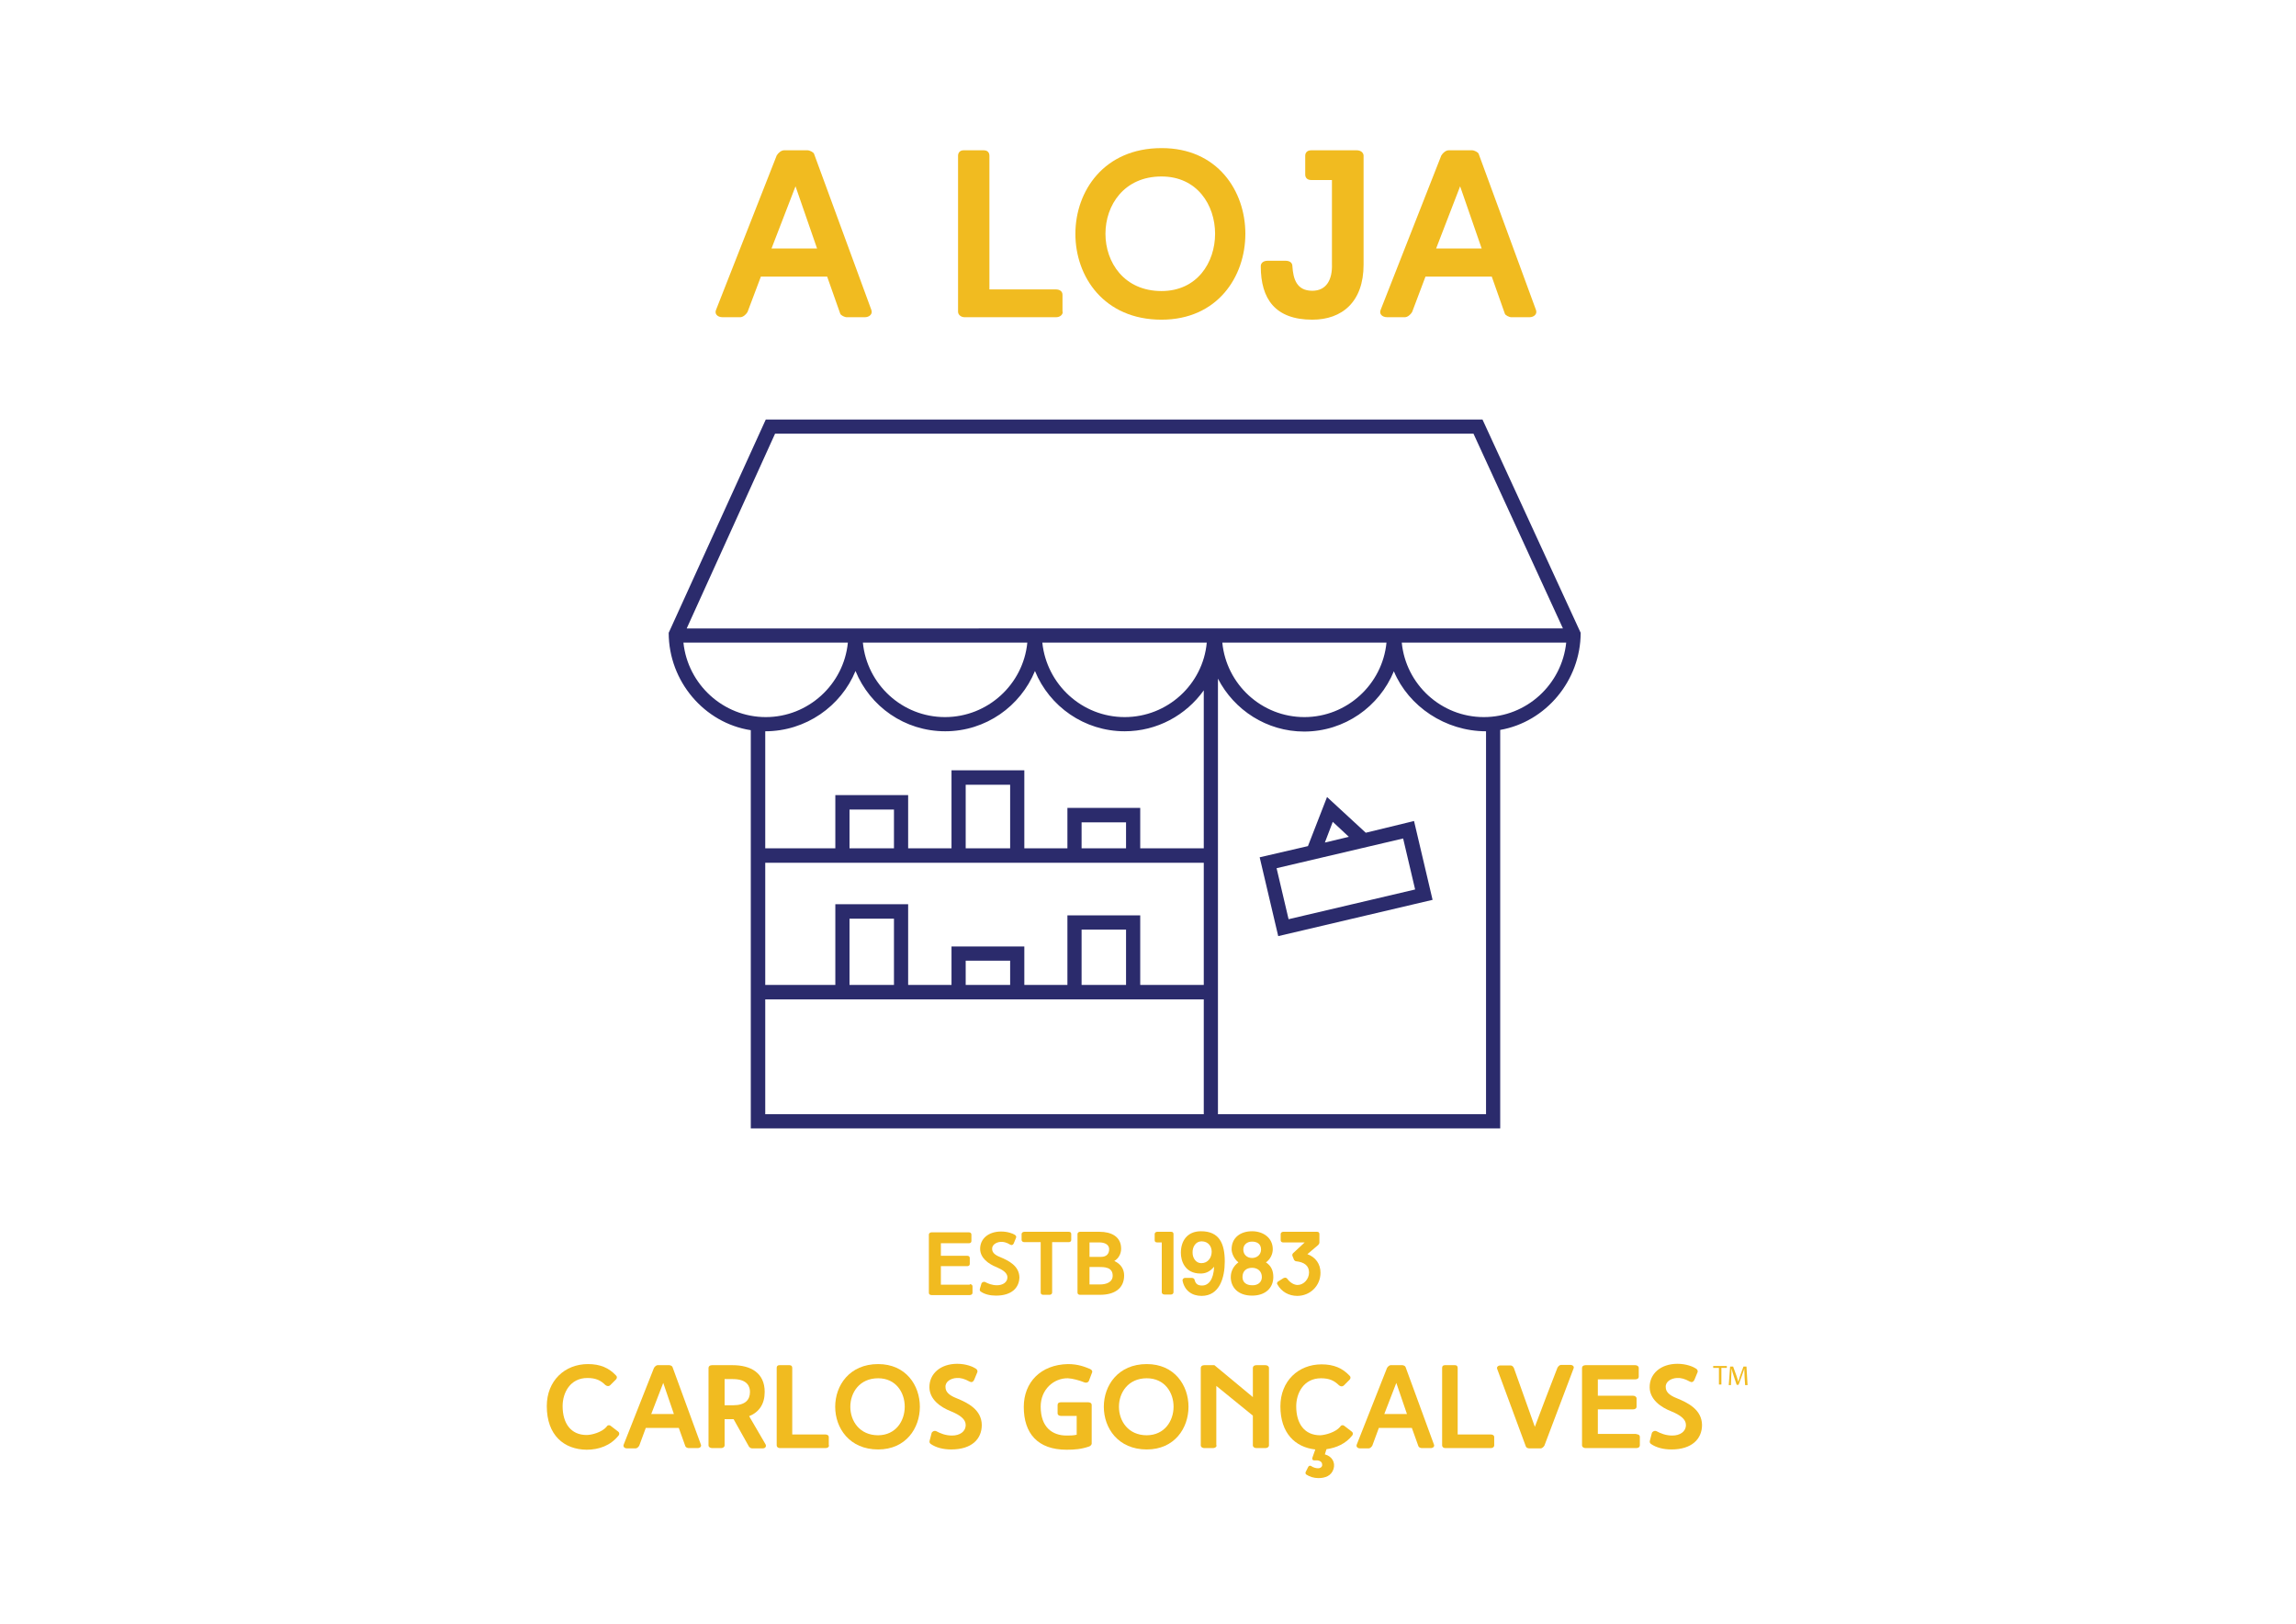
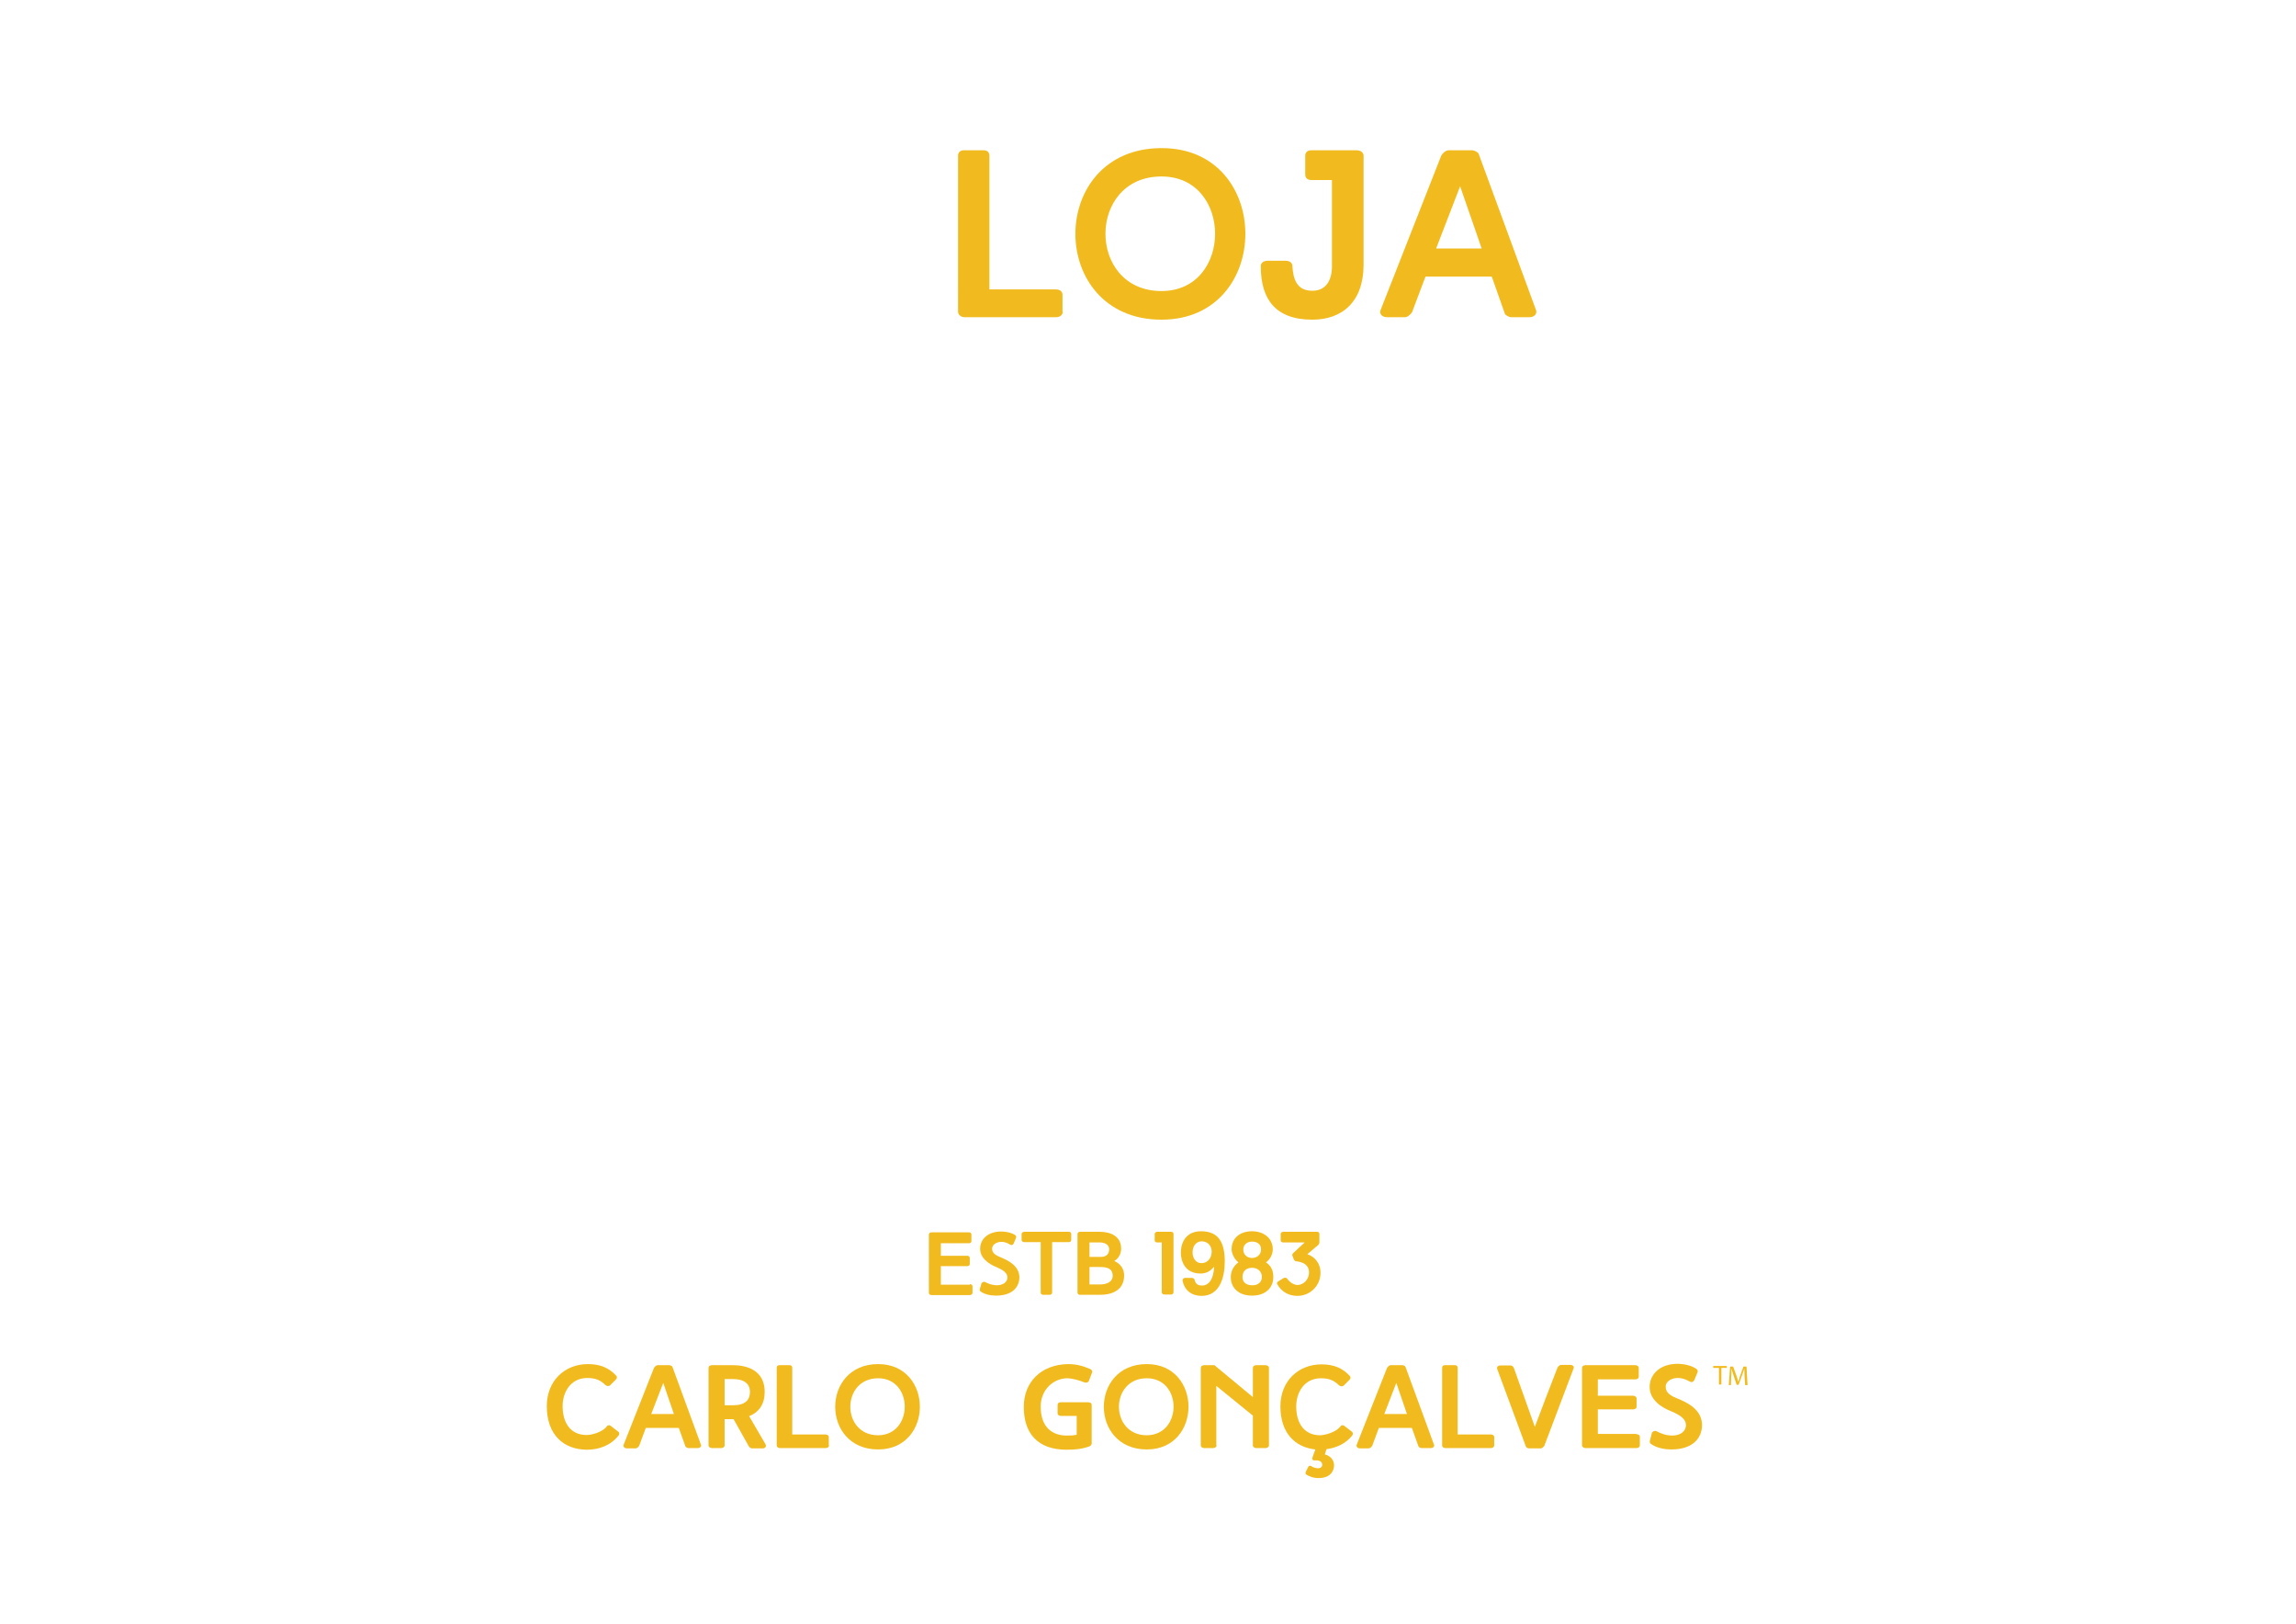
<svg xmlns="http://www.w3.org/2000/svg" version="1.1" id="Layer_1" x="0px" y="0px" viewBox="0 0 841.9 595.3" style="enable-background:new 0 0 841.9 595.3;" xml:space="preserve">
  <style type="text/css">
	.st0{fill:#2B2B6C;}
	.st1{fill:#F1BB20;}
</style>
  <g>
    <g>
-       <path class="st0" d="M543.6,153.8H280.8L245.2,232c0,17.8,13.1,33.1,30.1,35.7v146h274.8V267.6c16.7-2.9,29.5-18.1,29.5-35.6    L543.6,153.8z M284.2,159h256.1l32.8,71.4H251.8L284.2,159z M508.4,235.6c-1.5,15.3-14.5,27.3-30.1,27.3    c-15.7,0-28.6-12-30.1-27.3H508.4z M376.7,235.6c-1.5,15.3-14.5,27.3-30.2,27.3c-15.7,0-28.6-12-30.1-27.3H376.7z M250.6,235.6    h60.3c-1.5,15.3-14.5,27.3-30.1,27.3S252.2,250.9,250.6,235.6z M441.4,408.5H280.6v-42.1h160.8V408.5z M311.5,361.1v-24.3h16.3    v24.3L311.5,361.1L311.5,361.1z M354.1,361.1v-8.9h16.3v8.9H354.1z M396.6,361.1v-20.3h16.3v20.3H396.6z M441.4,361.1h-23.3v-25.5    h-26.7v25.5h-15.8V347h-26.7v14.1H333v-29.6h-26.7v29.6h-25.7v-44.8h160.8V361.1z M311.5,311v-14.2h16.3V311H311.5z M354.1,311    v-23.3h16.3V311L354.1,311z M396.6,311v-9.5h16.3v9.5H396.6z M441.4,311h-23.3v-14.8h-26.7V311h-15.8v-28.6h-26.7V311H333v-19.5    h-26.7V311h-25.7v-42.9c14.9,0,27.8-9.2,33.1-22.1c5.3,13,18,22.1,32.9,22.1c14.9,0,27.6-9.2,32.9-22.1    c5.3,13,18.1,22.1,32.9,22.1c11.9,0,22.5-5.9,29-15L441.4,311L441.4,311z M412.4,262.9c-15.7,0-28.6-12-30.2-27.3h60.3    C441.1,250.9,428.1,262.9,412.4,262.9z M544.9,268.1v140.4h-98.3V248.8c5.9,11.5,17.9,19.4,31.6,19.4c14.9,0,27.6-9.2,32.9-22.1    C516.5,259,530,268.1,544.9,268.1C545,268.1,545,268.1,544.9,268.1z M544.1,262.9c-15.7,0-28.6-12-30.1-27.3h60.3    C572.7,250.9,559.8,262.9,544.1,262.9z M544.9,268.1L544.9,268.1C544.8,268.1,544.8,268.1,544.9,268.1z M500.8,305.3l-14.2-13.1    l-7,18l-17.7,4.1l6.8,28.9l56.6-13.3l-6.8-28.9L500.8,305.3z M488.7,301.3l5.9,5.5l-8.8,2.1L488.7,301.3z M472.5,337l-4.4-18.7    l46.4-10.9l4.4,18.7L472.5,337z" />
-     </g>
+       </g>
    <g>
-       <path class="st1" d="M303.3,101.4H279l-4.9,13c-0.6,1-1.7,1.9-2.7,1.9H265c-2,0-3.1-1.3-2.4-2.8L284.8,57c0.6-1,1.7-1.9,2.7-1.9    h8.6c0.8,0,2.2,0.7,2.4,1.3l21,57.2c0.6,1.5-0.7,2.7-2.4,2.7h-6.6c-0.8,0-2.2-0.7-2.4-1.3L303.3,101.4z M282.9,91.1h16.7    l-7.9-22.8L282.9,91.1z" />
      <path class="st1" d="M389.7,114.3c0,1.1-1,2-2.5,2h-33.5c-1.3,0-2.4-0.9-2.4-2V57.1c0-1.1,0.7-2,2-2h7.4c1.5,0,2.1,0.9,2.1,2v49    h24.3c1.5,0,2.5,0.7,2.5,2V114.3z" />
      <path class="st1" d="M425.9,117.2c-42.1,0-42.1-62.9,0-62.9C466.9,54.2,466.9,117.2,425.9,117.2z M425.9,64.7    c-27.4,0-27.4,42,0,42C452.1,106.7,452.1,64.7,425.9,64.7z" />
      <path class="st1" d="M488.5,66h-7.7c-1.5,0-2.2-0.9-2.2-2v-6.9c0-1.1,0.7-2,2.2-2h16.7c1.5,0,2.5,0.9,2.5,2V97    c0,13.7-7.9,20.2-18.8,20.2c-13.6,0-18.9-7.6-18.9-19.6c0-1.3,1.1-2,2.5-2h6.6c1.5,0,2.5,0.7,2.5,2c0.3,4.6,1.5,9,7.3,9    c5.2,0,7.4-4.1,7.2-9.8V66z" />
      <path class="st1" d="M547,101.4h-24.3l-4.9,13c-0.6,1-1.7,1.9-2.7,1.9h-6.4c-2,0-3.1-1.3-2.4-2.8L528.5,57c0.6-1,1.7-1.9,2.7-1.9    h8.6c0.8,0,2.2,0.7,2.4,1.3l21,57.2c0.6,1.5-0.7,2.7-2.4,2.7h-6.6c-0.8,0-2.2-0.7-2.4-1.3L547,101.4z M526.6,91.1h16.7l-7.9-22.8    L526.6,91.1z" />
    </g>
    <g>
      <g>
        <path class="st1" d="M355.6,470.8c0.6,0,1,0.3,1,0.8v2.4c0,0.4-0.4,0.8-1,0.8h-14c-0.6,0-1-0.3-1-0.8v-21.4c0-0.4,0.4-0.8,1-0.8     h13.7c0.5,0,0.9,0.3,0.9,0.8v2.4c0,0.5-0.4,0.8-0.9,0.8H345v4.6h9.7c0.5,0,0.9,0.3,0.9,0.8v2.2c0,0.5-0.4,0.8-0.9,0.8H345v6.8     H355.6z" />
        <path class="st1" d="M365.2,475c-2.2,0-4.2-0.5-5.6-1.5c-0.3-0.2-0.4-0.5-0.3-1l0.6-2c0.2-0.4,0.8-0.7,1.3-0.5     c1.1,0.6,2.6,1.2,4.4,1.2c2.1,0,3.8-1.1,3.8-2.9c0-1.6-1.6-2.7-3.9-3.7c-3.3-1.3-6-3.5-6.1-6.6c-0.1-3.8,3-6.5,7.7-6.5     c2.5,0,4.4,0.8,5,1.2c0.4,0.3,0.6,0.5,0.5,1l-0.9,2.2c-0.3,0.6-0.8,0.7-1.3,0.4c-1.3-0.8-2.5-1.1-3.5-1c-1.6,0.1-3.2,1.1-3.1,2.6     c0,1.2,0.9,2.2,3,3c3.1,1.3,6.9,3.2,7,7.4C373.7,472.2,370.9,475,365.2,475z" />
        <path class="st1" d="M375.6,455.4c-0.5,0-1-0.3-1-0.8v-2.2c0-0.4,0.4-0.8,1-0.8h16.3c0.6,0,0.9,0.3,0.9,0.8v2.2     c0,0.4-0.3,0.8-0.9,0.8h-6.1v18.5c0,0.4-0.4,0.8-0.9,0.8h-2.4c-0.5,0-0.9-0.3-0.9-0.8v-18.5H375.6z" />
        <path class="st1" d="M403.4,474.7H396c-0.5,0-0.9-0.3-0.9-0.8v-21.5c0-0.4,0.4-0.8,0.9-0.8h7.2c4.2,0,7.9,1.7,7.9,6.2     c0,1.7-0.8,3.5-2.5,4.5c2.4,1.1,3.6,3,3.6,5.3C412.2,472.5,408.5,474.7,403.4,474.7z M403.7,460.8c2.2,0,3-1.3,3-2.8     c0-2-2.1-2.5-3.5-2.5h-3.7v5.3H403.7z M399.5,464.5v6.4h4c1.9,0,4.5-0.7,4.5-3.2c0-3.2-3.1-3.2-5.3-3.2H399.5z" />
        <path class="st1" d="M426.1,455.5h-1.8c-0.6,0-0.9-0.3-0.9-0.8v-2.3c0-0.4,0.4-0.8,0.9-0.8h5.1c0.6,0,0.9,0.3,0.9,0.8v21.4     c0,0.4-0.4,0.8-0.9,0.8H427c-0.5,0-1-0.3-1-0.8V455.5z" />
        <path class="st1" d="M433,459.3c0-4.2,2.2-7.9,7.4-7.9c6.7,0,8.7,4.5,8.7,11.1c0,5.9-1.9,12.6-8.5,12.6c-3.5,0-6.3-1.9-7-5.7     c0-0.4,0.4-0.9,0.9-0.9h2.5c0.5,0,0.9,0.3,1,0.6c0.4,1.7,1.3,2.2,2.8,2.2c2.3,0,4.2-2.1,4.4-6.9c-1.7,2-3.3,2.5-5,2.5     C434.4,466.9,433,462.2,433,459.3z M437.3,459.3c0,1.9,1.2,3.8,3.2,3.8c2.5,0,3.8-2.1,3.8-4.2c0-1.9-1.2-3.8-3.7-3.8     C438.4,455.1,437.2,457.2,437.3,459.3z" />
        <path class="st1" d="M464.2,462.8c2.1,1.4,2.7,3.3,2.7,5.4c0,3.8-2.7,6.8-7.8,6.8c-5.1,0-7.8-3-7.8-6.8c0-2,0.9-4,2.8-5.4     c-1.6-1.2-2.5-3.4-2.5-4.8c0-4.2,3.2-6.6,7.5-6.6c4.2,0,7.6,2.5,7.6,6.6C466.7,459.8,465.8,461.7,464.2,462.8z M462.7,468.2     c0-2.1-1.5-3.4-3.6-3.4c-2.1,0-3.5,1.2-3.5,3.4c0,1.9,1.4,3,3.5,3C461.2,471.3,462.7,470.1,462.7,468.2z M459.1,461.2     c1.8,0,3.3-1.2,3.3-3.1c0-2-1.4-2.9-3.3-2.9c-1.8,0-3.2,1.1-3.2,2.9C455.9,460,457.3,461.2,459.1,461.2z" />
        <path class="st1" d="M479.4,459.8c3,1.1,4.8,3.6,4.8,6.8c0,4.9-3.9,8.5-8.5,8.5c-3.1,0-5.8-1.5-7.3-4.2c-0.3-0.3-0.1-0.9,0.3-1.1     l1.9-1.2c0.6-0.3,1.1-0.2,1.4,0.2c1,1.4,2.5,2.3,3.8,2.3c2.2,0,4.2-2.1,4.2-4.6c0-2.5-1.8-3.8-4.8-4.1c-0.2,0-0.6-0.3-0.7-0.5     c-0.2-0.5-0.4-1-0.6-1.5h0c-0.1-0.2,0-0.7,0.2-0.9l4.3-4h-7.9c-0.5,0-0.9-0.3-0.9-0.8v-2.3c0-0.4,0.4-0.8,0.9-0.8h12.4     c0.6,0,0.9,0.3,0.9,0.8v3.1c0,0.4-0.2,0.6-0.4,0.9L479.4,459.8z" />
      </g>
      <g>
        <path class="st1" d="M222.4,523.1c0.3-0.6,1-0.8,1.6-0.3l2.6,2c0.5,0.3,0.6,0.9,0.3,1.4c-3,3.8-7.3,5.3-11.8,5.3     c-8.3-0.1-14.6-5.3-14.6-16c0-9.3,6.6-15.4,15.1-15.4c4.5,0,7.7,1.4,10.3,4.2c0.4,0.3,0.4,1,0,1.4l-2.1,2.1     c-0.5,0.5-1.1,0.5-1.8,0c-1.7-1.7-3.5-2.6-6.6-2.6c-6.4,0-9.1,5.5-9.1,10.3c0,6.3,3,10.6,8.8,10.6     C217,526.1,220.7,525.1,222.4,523.1z" />
        <path class="st1" d="M248.9,523.5h-12.1l-2.4,6.5c-0.3,0.5-0.8,1-1.3,1h-3.2c-1,0-1.5-0.7-1.2-1.4l11.1-28.1c0.3-0.5,0.9-1,1.3-1     h4.3c0.4,0,1.1,0.3,1.2,0.7l10.4,28.4c0.3,0.7-0.3,1.3-1.2,1.3h-3.3c-0.4,0-1.1-0.3-1.2-0.7L248.9,523.5z M238.8,518.4h8.3     l-3.9-11.4L238.8,518.4z" />
        <path class="st1" d="M265.7,529.9c0,0.6-0.6,1-1.3,1h-3.3c-0.7,0-1.3-0.4-1.3-1v-28.4c0-0.6,0.5-1,1.3-1h7.5     c6.8,0,11.8,2.9,11.8,9.8c0,4.4-2,7.4-5.7,8.9l6,10.3c0.4,0.7,0,1.5-1,1.5h-3.9c-0.5,0-0.9-0.3-1.2-0.7l-5.6-10h-3.3V529.9z      M268.8,515.2c4.5,0,6.2-2,6.2-4.9c0-1.7-0.7-4.7-6.3-4.7h-3v9.6H268.8z" />
        <path class="st1" d="M304,529.9c0,0.6-0.5,1-1.3,1H286c-0.7,0-1.2-0.4-1.2-1v-28.4c0-0.6,0.3-1,1-1h3.7c0.7,0,1,0.4,1,1v24.4     h12.1c0.7,0,1.3,0.3,1.3,1V529.9z" />
        <path class="st1" d="M322,531.4c-21,0-21-31.3,0-31.3C342.4,500.1,342.4,531.4,322,531.4z M322,505.3c-13.6,0-13.6,20.9,0,20.9     C335,526.1,335,505.3,322,505.3z" />
-         <path class="st1" d="M348.8,531.4c-3,0-5.6-0.7-7.5-2c-0.4-0.3-0.6-0.7-0.4-1.3l0.7-2.7c0.2-0.6,1-1,1.7-0.7     c1.5,0.8,3.4,1.6,5.8,1.6c2.8,0,5-1.4,5-3.9c0-2.1-2.1-3.6-5.2-4.9c-4.4-1.7-8-4.6-8.1-8.8c-0.1-5,4-8.7,10.2-8.7     c3.3,0,5.8,1.1,6.7,1.7c0.5,0.3,0.8,0.7,0.7,1.3l-1.2,2.9c-0.4,0.8-1,1-1.7,0.6c-1.8-1-3.3-1.4-4.7-1.3c-2.2,0.1-4.3,1.4-4.1,3.4     c0,1.6,1.2,2.9,4,4c4.2,1.7,9.2,4.2,9.3,9.8C360,527.6,356.3,531.4,348.8,531.4z" />
        <path class="st1" d="M394.8,519.1H389c-0.7,0-1.2-0.4-1.2-0.9v-3.1c0-0.7,0.5-1,1.2-1h10c0.7,0,1.3,0.3,1.3,1v14.2     c0,0.3-0.4,0.8-0.9,1c-2.9,1-5.3,1.2-8.3,1.2c-10.6,0-15.7-6-15.7-15.7c0-9,6.2-15.5,16.2-15.7c3.7,0,6.2,1,8.1,1.8     c0.7,0.3,1,0.9,0.7,1.4l-1.1,2.9c-0.2,0.6-0.9,0.9-1.7,0.6c-2-0.8-4.3-1.4-6-1.5c-5.1-0.1-10,4-10,10.4c0,7.6,4.3,10.6,9.5,10.6     c1.2,0,2.5,0,3.7-0.3V519.1z" />
        <path class="st1" d="M420.5,531.4c-21,0-21-31.3,0-31.3C440.9,500.1,440.9,531.4,420.5,531.4z M420.5,505.3     c-13.6,0-13.6,20.9,0,20.9C433.6,526.1,433.6,505.3,420.5,505.3z" />
        <path class="st1" d="M446.1,529.9c0,0.6-0.6,1-1.3,1h-3.2c-0.7,0-1.3-0.4-1.3-1v-28.4c0-0.6,0.5-1,1.3-1h3.7l14.1,11.7v-10.7     c0-0.6,0.5-1,1.3-1h3.3c0.7,0,1.3,0.4,1.3,1v28.4c0,0.6-0.6,1-1.3,1h-3.3c-0.7,0-1.3-0.4-1.3-1v-10.9l-13.4-10.9V529.9z" />
        <path class="st1" d="M491.4,523.1c0.3-0.6,1-0.8,1.6-0.3l2.6,2c0.5,0.3,0.6,0.9,0.3,1.4c-2.4,3.1-5.9,4.6-9.5,5.1     c-0.2,0.6-0.5,1.5-0.6,1.9c2.6,0.7,3.9,2.9,3.2,5.3c-0.8,2.6-3.1,3.4-5.6,3.4c-1.6,0-3.2-0.5-4.4-1.3c-0.3-0.2-0.4-0.7-0.2-1     l0.9-1.8c0.2-0.4,0.7-0.6,1.1-0.3c0.7,0.5,1.7,0.8,2.5,0.8c0.7,0,1.3-0.3,1.5-0.9c0.3-1.9-1.6-2.1-2.7-2c-0.7,0.1-1-0.3-0.9-0.9     l1.1-3.1c-7.4-0.8-12.8-6-12.8-15.8c0-9.3,6.6-15.4,15.1-15.4c4.5,0,7.7,1.4,10.3,4.2c0.4,0.3,0.4,1,0,1.4l-2.1,2.1     c-0.5,0.5-1.1,0.5-1.8,0c-1.7-1.7-3.5-2.6-6.6-2.6c-6.4,0-9.1,5.5-9.1,10.3c0,6.3,3,10.6,8.8,10.6     C486.1,526.1,489.7,525.1,491.4,523.1z" />
        <path class="st1" d="M517.7,523.5h-12.1l-2.4,6.5c-0.3,0.5-0.8,1-1.3,1h-3.2c-1,0-1.5-0.7-1.2-1.4l11.1-28.1c0.3-0.5,0.9-1,1.3-1     h4.3c0.4,0,1.1,0.3,1.2,0.7l10.4,28.4c0.3,0.7-0.3,1.3-1.2,1.3h-3.3c-0.4,0-1.1-0.3-1.2-0.7L517.7,523.5z M507.6,518.4h8.3     l-3.9-11.4L507.6,518.4z" />
        <path class="st1" d="M547.9,529.9c0,0.6-0.5,1-1.3,1H530c-0.7,0-1.2-0.4-1.2-1v-28.4c0-0.6,0.3-1,1-1h3.7c0.7,0,1,0.4,1,1v24.4     h12.1c0.7,0,1.3,0.3,1.3,1V529.9z" />
        <path class="st1" d="M562.8,523.1c2.7-7.3,5.5-14.4,8.3-21.7c0.3-0.5,0.8-1,1.3-1h3.4c0.9,0,1.5,0.6,1.2,1.3L566.3,530     c-0.3,0.5-0.9,1-1.3,1h-4.3c-0.5,0-1.1-0.3-1.2-0.7l-10.5-28.4c-0.3-0.7,0.3-1.3,1.2-1.3h3.6c0.4,0,0.9,0.1,1.3,0.9L562.8,523.1z     " />
        <path class="st1" d="M600,525.8c0.7,0,1.3,0.3,1.3,1v3.1c0,0.6-0.5,1-1.3,1h-18.6c-0.7,0-1.3-0.4-1.3-1v-28.4c0-0.6,0.5-1,1.3-1     h18.2c0.7,0,1.3,0.4,1.3,1v3.2c0,0.7-0.6,1-1.3,1h-13.7v6h12.9c0.7,0,1.3,0.4,1.3,1v3c0,0.7-0.6,1-1.3,1h-12.9v9H600z" />
        <path class="st1" d="M612.9,531.4c-3,0-5.6-0.7-7.5-2c-0.4-0.3-0.6-0.7-0.4-1.3l0.7-2.7c0.2-0.6,1-1,1.7-0.7     c1.5,0.8,3.4,1.6,5.8,1.6c2.8,0,5-1.4,5-3.9c0-2.1-2.1-3.6-5.2-4.9c-4.4-1.7-8-4.6-8.1-8.8c-0.1-5,4-8.7,10.2-8.7     c3.3,0,5.8,1.1,6.7,1.7c0.5,0.3,0.8,0.7,0.7,1.3l-1.2,2.9c-0.4,0.8-1,1-1.7,0.6c-1.8-1-3.3-1.4-4.7-1.3c-2.2,0.1-4.3,1.4-4.1,3.4     c0,1.6,1.2,2.9,4,4c4.2,1.7,9.2,4.2,9.3,9.8C624.1,527.6,620.3,531.4,612.9,531.4z" />
      </g>
      <g>
        <polygon class="st1" points="630.3,507.6 631.2,507.6 631.2,501.5 633.2,501.5 633.2,500.8 628.2,500.8 628.2,501.5 630.3,501.5         " />
        <path class="st1" d="M634.8,504.7c0.1-1,0.1-2.2,0.1-3h0c0.2,0.8,0.5,1.7,0.8,2.7l1.1,3.3h0.7l1.2-3.3c0.3-0.9,0.6-1.8,0.9-2.6h0     c0,0.9,0.1,2,0.1,3l0.2,3h0.9l-0.4-6.8h-1.1l-1.2,3.3c-0.3,0.9-0.5,1.6-0.7,2.3h0c-0.2-0.7-0.4-1.5-0.7-2.3l-1.2-3.3h-1.1     l-0.5,6.8h0.8L634.8,504.7z" />
      </g>
    </g>
  </g>
</svg>